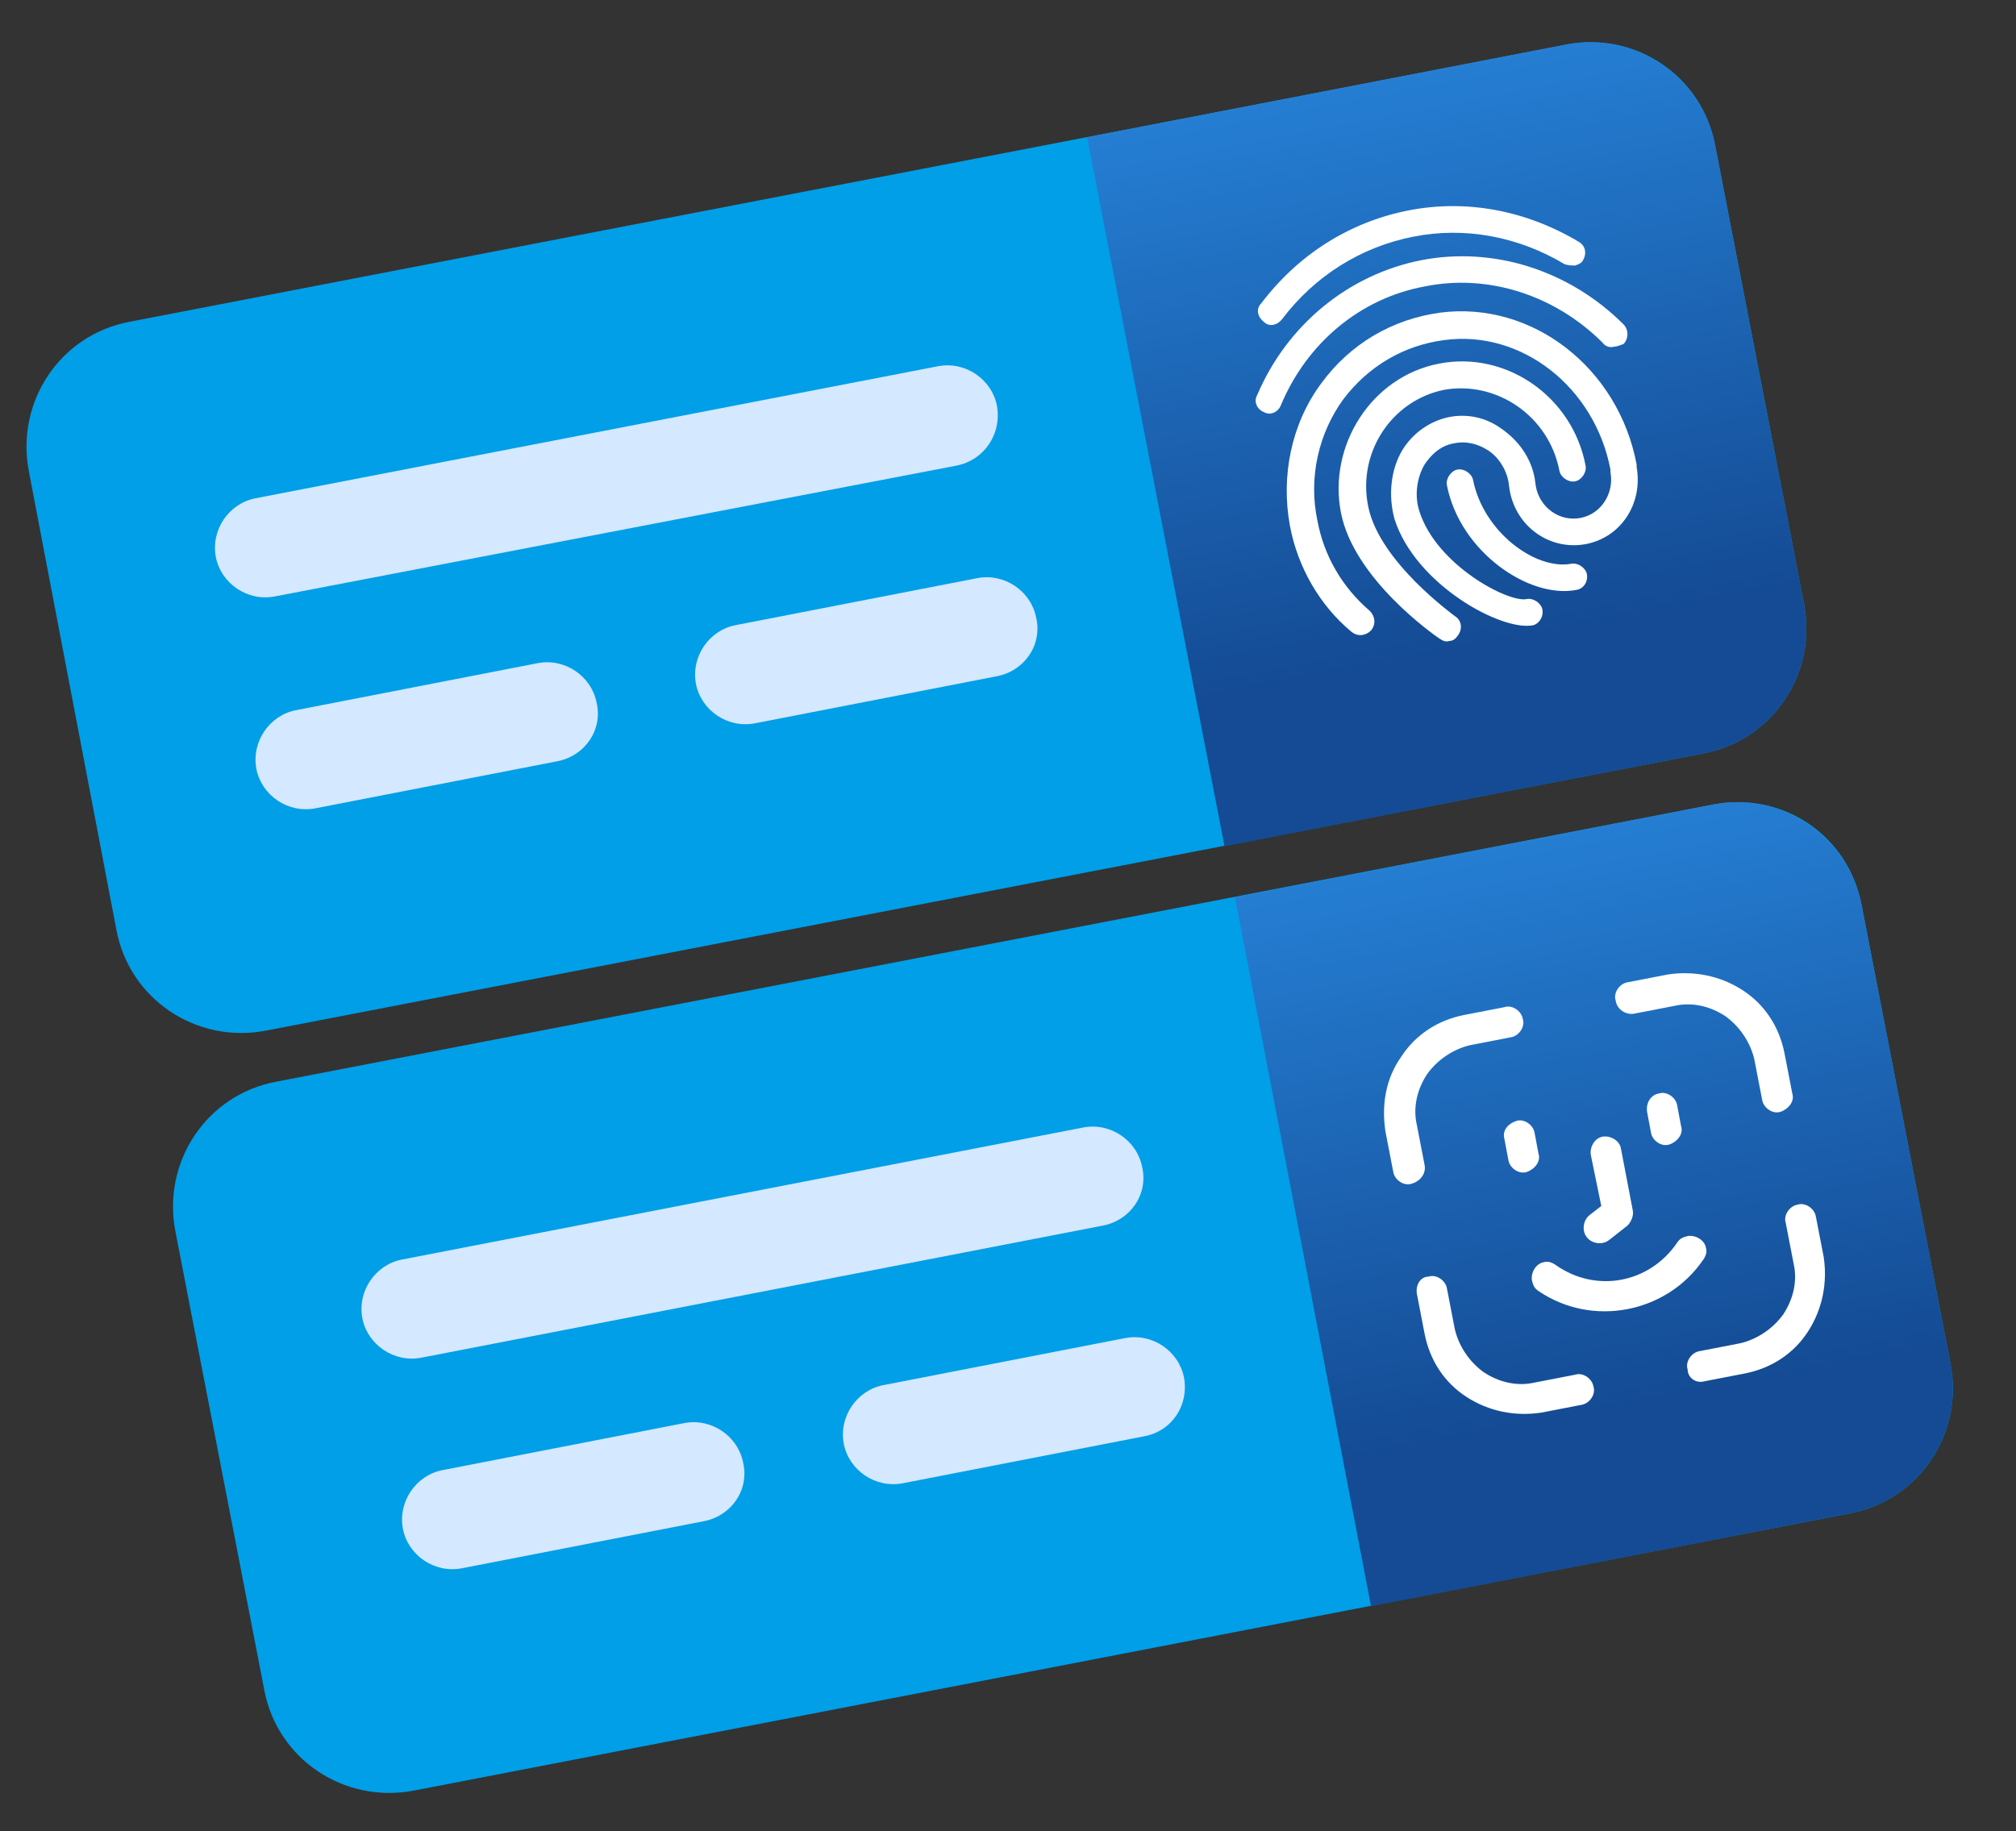
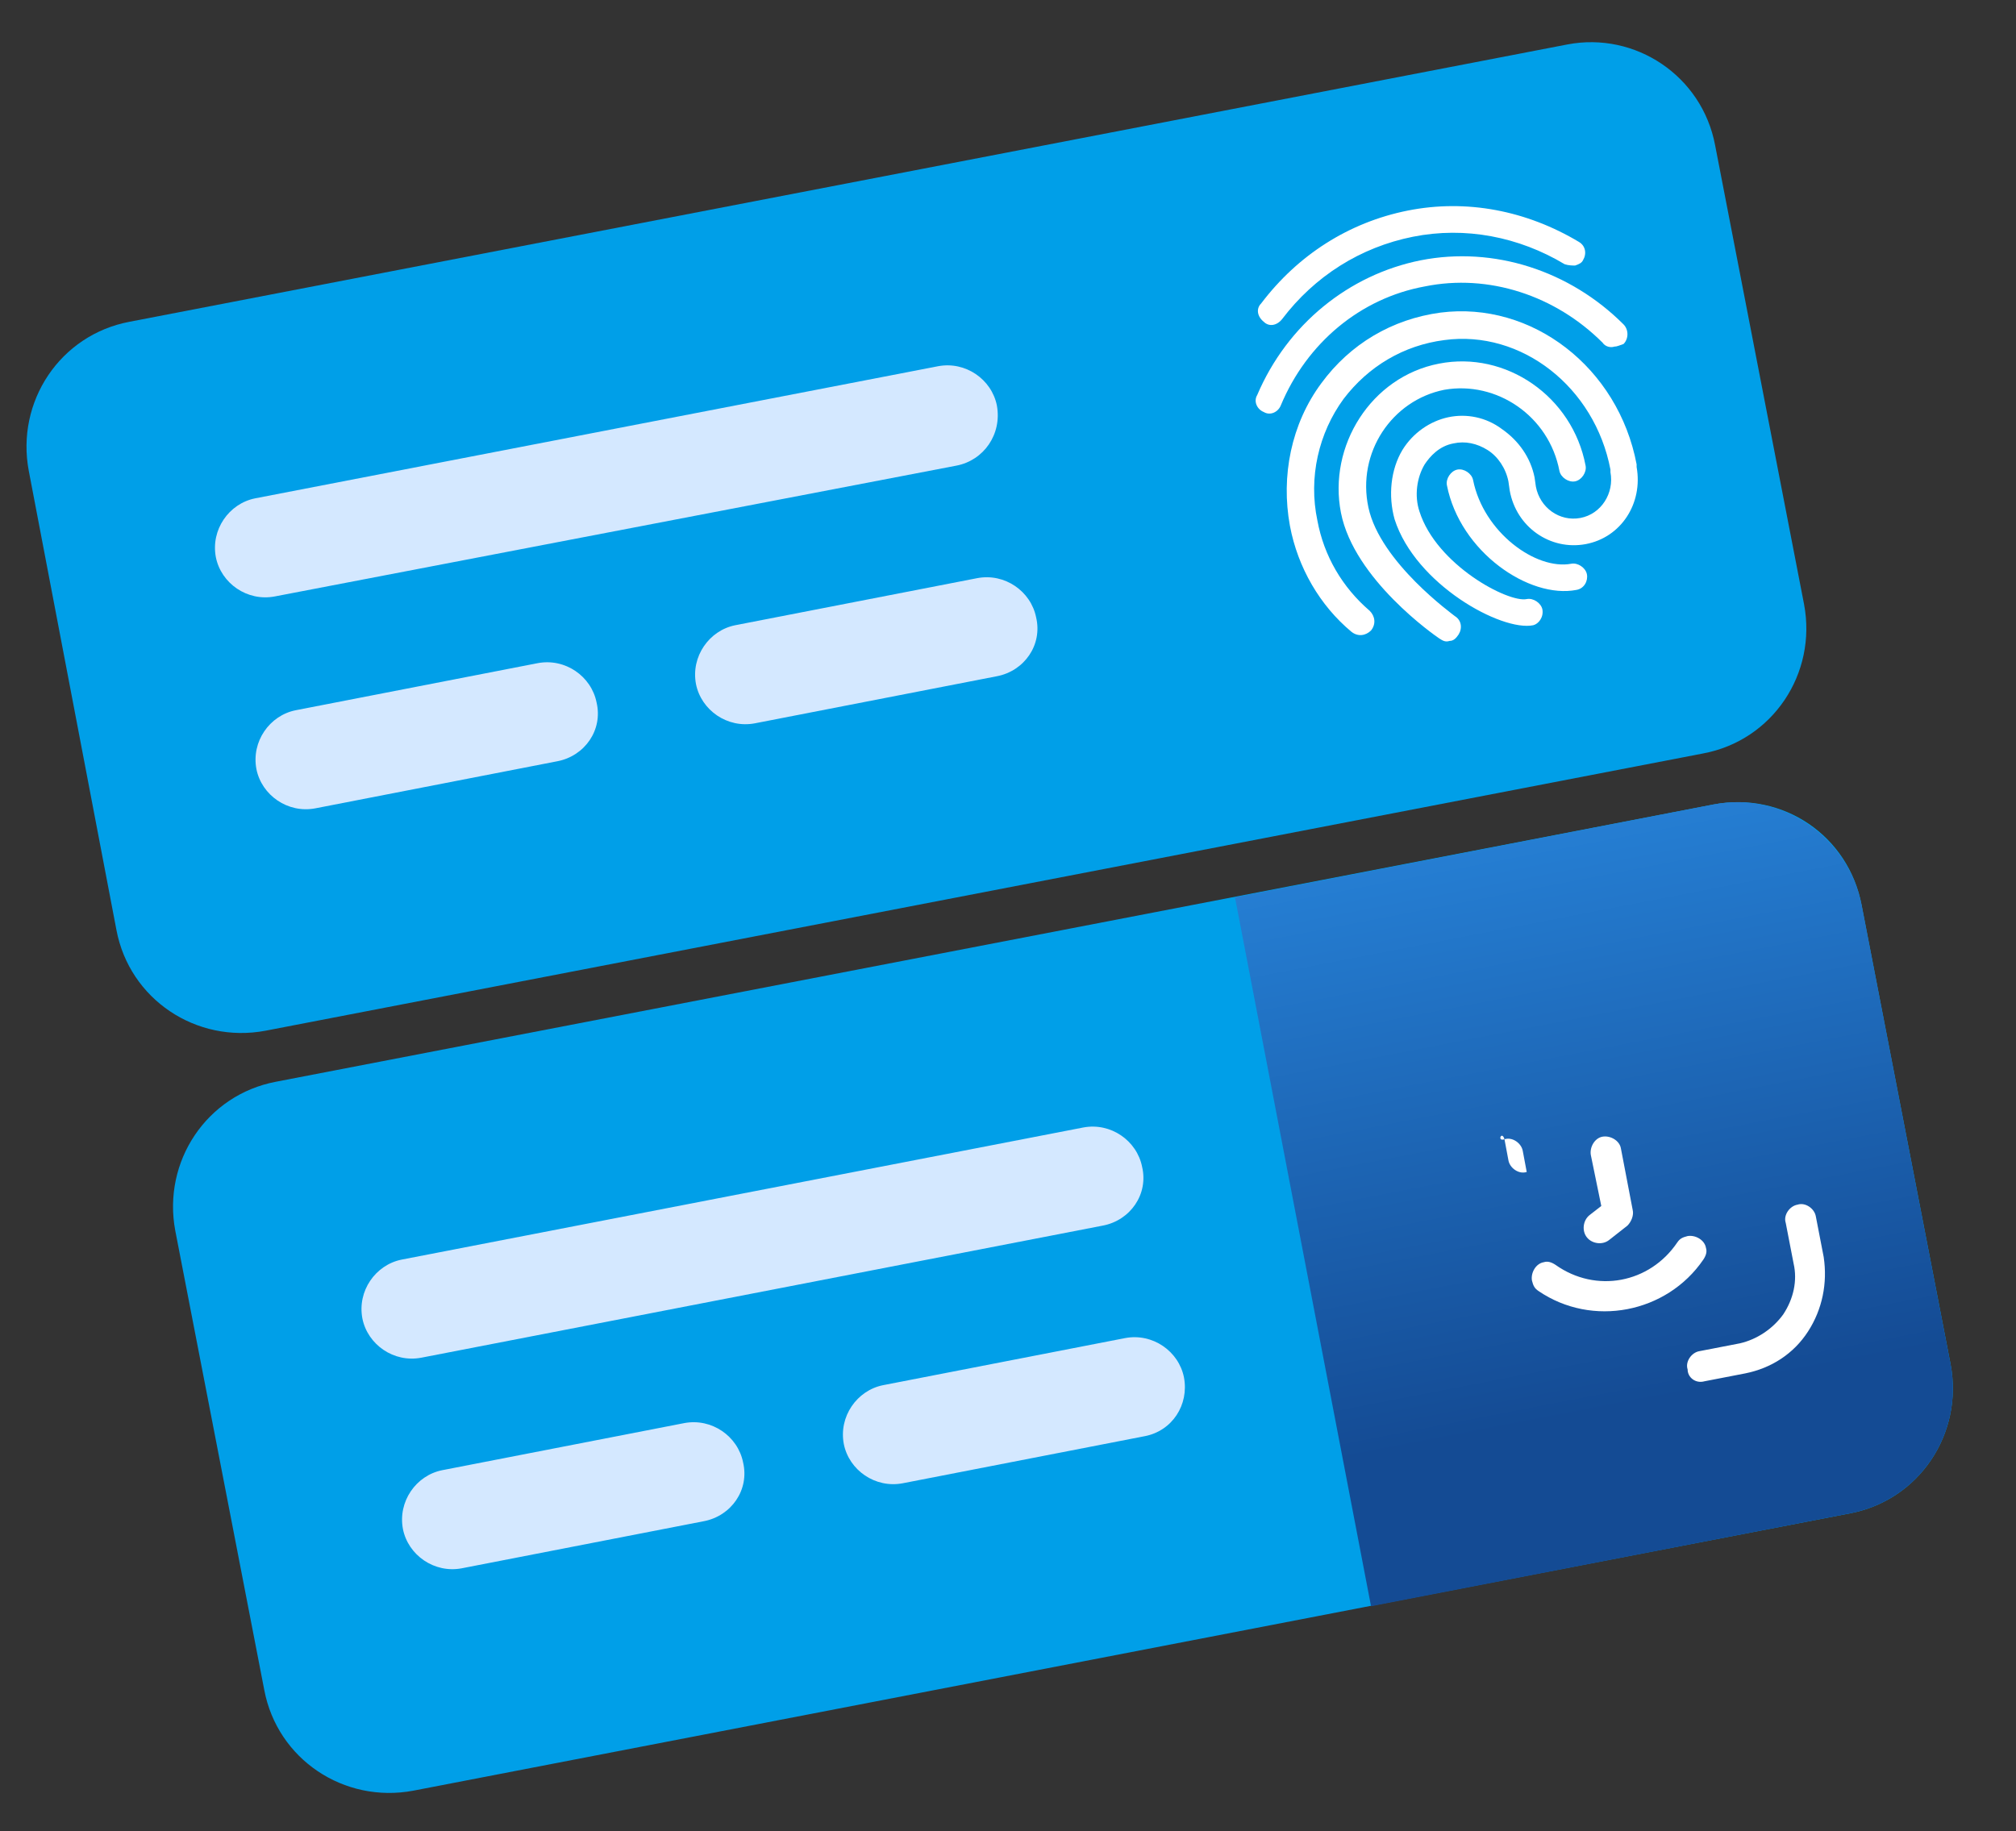
<svg xmlns="http://www.w3.org/2000/svg" version="1.1" id="Layer_1" x="0px" y="0px" viewBox="0 0 154.1 140" style="enable-background:new 0 0 154.1 140;" xml:space="preserve">
  <rect x="0" y="0" width="154.1" height="140" fill="#333333" stroke="none" />
  <style type="text/css">
	.st0{fill:#009FE8;}
	.st1{fill:url(#SVGID_1_);}
	.st2{fill:#D4E8FF;}
	.st3{fill:#FFFFFF;}
	.st4{fill:url(#SVGID_00000129190848581221508650000004698546335434589863_);}
</style>
  <g>
    <path class="st0" d="M131.1,11.1l6.8,35.1c1,5.3-2.4,10.4-7.7,11.4L20.3,78.8c-5.3,1-10.4-2.4-11.4-7.7L2.2,36   c-1-5.3,2.4-10.4,7.7-11.4L119.8,3.4C125,2.4,130.1,5.8,131.1,11.1L131.1,11.1z" />
    <linearGradient id="SVGID_1_" gradientUnits="userSpaceOnUse" x1="117.468" y1="132.342" x2="117.468" y2="38.31" gradientTransform="matrix(0.982 -0.19 -0.19 -0.982 8.426 119.221)">
      <stop offset="9.000000e-02" style="stop-color:#31A2FF" />
      <stop offset="0.89" style="stop-color:#144B94" />
    </linearGradient>
-     <path class="st1" d="M131.1,11.1l6.8,35.1c1,5.3-2.4,10.4-7.7,11.4l-36.6,7.1L83.1,10.5l36.6-7.1C125,2.4,130.1,5.9,131.1,11.1   L131.1,11.1z" />
    <path class="st2" d="M76.2,51.7l-18.5,3.6c-2.1,0.4-4.1-1-4.5-3c-0.4-2.1,1-4.1,3-4.5l18.5-3.6c2.1-0.4,4.1,1,4.5,3   C79.7,49.3,78.3,51.3,76.2,51.7z" />
    <path class="st2" d="M42.6,58.2l-18.5,3.6c-2.1,0.4-4.1-1-4.5-3c-0.4-2.1,1-4.1,3-4.5l18.5-3.6c2.1-0.4,4.1,1,4.5,3   C46.1,55.8,44.7,57.8,42.6,58.2z" />
    <path class="st2" d="M73.1,35.6L21,45.6c-2.1,0.4-4.1-1-4.5-3c-0.4-2.1,1-4.1,3-4.5L71.7,28c2.1-0.4,4.1,1,4.5,3   C76.6,33.2,75.2,35.2,73.1,35.6z" />
  </g>
  <g>
    <path class="st3" d="M120.4,20.3c-0.2,0-0.5,0-0.8-0.1c-3.5-2.1-7.6-2.9-11.6-2.1s-7.5,3-10,6.3c-0.4,0.5-1,0.6-1.4,0.2   c-0.5-0.4-0.6-1-0.2-1.4c2.8-3.7,6.7-6.2,11.2-7.1c4.5-0.9,9.1,0,13.1,2.4c0.5,0.3,0.6,0.9,0.3,1.4   C120.9,20.1,120.7,20.2,120.4,20.3L120.4,20.3L120.4,20.3z" />
    <path class="st3" d="M123.4,26.5c-0.3,0.1-0.7,0-0.9-0.3c-3.6-3.6-8.7-5.3-13.6-4.3c-4.9,0.9-9,4.3-11,9.1   c-0.2,0.5-0.8,0.8-1.3,0.5c-0.5-0.2-0.8-0.8-0.5-1.3c2.3-5.4,7-9.2,12.5-10.3c5.6-1.1,11.4,0.8,15.5,4.9c0.4,0.4,0.4,1.1,0,1.5   C123.8,26.4,123.6,26.5,123.4,26.5L123.4,26.5z" />
    <path class="st3" d="M110.8,49c-0.3,0.1-0.5,0-0.8-0.2c-0.3-0.2-6.5-4.5-7.5-9.6s2.3-10.4,7.5-11.4c5.1-1,10.2,2.5,11.2,7.8   c0.1,0.5-0.3,1.1-0.8,1.2c-0.5,0.1-1.1-0.3-1.2-0.8c-0.8-4.2-4.8-6.9-8.8-6.2c-4,0.8-6.7,4.8-5.8,9s6.5,8.2,6.6,8.3   c0.5,0.3,0.6,0.9,0.3,1.4C111.3,48.8,111.1,49,110.8,49L110.8,49z" />
    <path class="st3" d="M117.2,47.8c-2.4,0.5-9-3.1-10.6-8.1c-0.5-1.8-0.3-3.8,0.6-5.3c0.8-1.3,2.1-2.2,3.5-2.5l0,0   c1.4-0.3,2.9,0,4.1,0.9c1.3,0.9,2.2,2.2,2.5,3.7l0.1,0.7c0.3,1.6,1.8,2.7,3.4,2.4c1.6-0.3,2.6-1.9,2.3-3.5l0-0.2   c-1.2-6.3-6.8-10.7-12.7-9.9c-3.1,0.4-5.8,2-7.7,4.5c-1.9,2.6-2.7,6-2,9.3c0.5,2.7,1.9,5.1,4,6.9c0.4,0.4,0.5,1,0.1,1.5   c-0.4,0.4-1,0.5-1.5,0.1c-2.4-2-4.1-4.9-4.7-8.1c-0.7-3.8,0.1-7.8,2.4-10.9c2.2-3,5.4-4.9,9.1-5.4c7-0.9,13.6,4.2,15,11.6l0,0.2   c0.5,2.8-1.2,5.4-3.9,5.9c-2.7,0.5-5.3-1.3-5.8-4.1l-0.1-0.7c-0.2-1-0.8-1.9-1.6-2.4c-0.8-0.5-1.7-0.7-2.6-0.5l0,0   c-1.1,0.2-1.8,1-2.2,1.6c-0.6,1-0.8,2.4-0.4,3.6c1.3,4.1,6.8,7,8.2,6.7c0.5-0.1,1.1,0.3,1.2,0.8C118,47.2,117.6,47.7,117.2,47.8   L117.2,47.8L117.2,47.8z" />
    <path class="st3" d="M120.5,45.1c-3.6,0.7-8.9-2.9-9.9-8c-0.1-0.5,0.3-1.1,0.8-1.2c0.5-0.1,1.1,0.3,1.2,0.8c0.8,4,4.8,6.9,7.5,6.4   c0.5-0.1,1.1,0.3,1.2,0.8C121.4,44.4,121.1,45,120.5,45.1L120.5,45.1z" />
  </g>
  <g>
    <path class="st0" d="M142.3,69.2l6.8,35.1c1,5.3-2.4,10.4-7.7,11.4L31.6,136.9c-5.3,1-10.4-2.4-11.4-7.7l-6.8-35.1   c-1-5.3,2.4-10.4,7.7-11.4L131,61.5C136.3,60.5,141.3,63.9,142.3,69.2L142.3,69.2z" />
    <linearGradient id="SVGID_00000098923624899728041150000015811231404899392651_" gradientUnits="userSpaceOnUse" x1="117.468" y1="73.153" x2="117.468" y2="-20.88" gradientTransform="matrix(0.982 -0.19 -0.19 -0.982 8.426 119.221)">
      <stop offset="9.000000e-02" style="stop-color:#31A2FF" />
      <stop offset="0.89" style="stop-color:#144B94" />
    </linearGradient>
    <path style="fill:url(#SVGID_00000098923624899728041150000015811231404899392651_);" d="M142.3,69.2l6.8,35.1   c1,5.3-2.4,10.4-7.7,11.4l-36.6,7.1L94.4,68.6l36.6-7.1C136.2,60.5,141.3,64,142.3,69.2L142.3,69.2z" />
    <path class="st2" d="M87.5,109.8L69,113.4c-2.1,0.4-4.1-1-4.5-3c-0.4-2.1,1-4.1,3-4.5l18.5-3.6c2.1-0.4,4.1,1,4.5,3   C90.9,107.4,89.6,109.4,87.5,109.8z" />
    <path class="st2" d="M53.8,116.3l-18.5,3.6c-2.1,0.4-4.1-1-4.5-3c-0.4-2.1,1-4.1,3-4.5l18.5-3.6c2.1-0.4,4.1,1,4.5,3   C57.3,113.9,55.9,115.9,53.8,116.3z" />
    <path class="st2" d="M84.3,93.7l-52.1,10.1c-2.1,0.4-4.1-1-4.5-3c-0.4-2.1,1-4.1,3-4.5l52.1-10.1c2.1-0.4,4.1,1,4.5,3   C87.8,91.3,86.4,93.3,84.3,93.7z" />
  </g>
  <g id="Icon">
-     <path class="st3" d="M108.9,89.1l-0.6-3.1c-0.3-1.3,0-2.7,0.8-3.9c0.8-1.1,2-1.9,3.3-2.2l3.1-0.6c0.6-0.1,1.1-0.8,0.9-1.4   c-0.1-0.6-0.8-1.1-1.4-0.9l-3.1,0.6c-2,0.4-3.7,1.5-4.8,3.2c-1.2,1.7-1.5,3.7-1.2,5.7l0.6,3.1c0.1,0.6,0.8,1.1,1.4,0.9   C108.6,90.3,109,89.7,108.9,89.1L108.9,89.1z" />
-     <path class="st3" d="M124.9,77.5l3.1-0.6c1.3-0.3,2.7,0,3.9,0.8c1.1,0.8,1.9,2,2.2,3.3l0.6,3.1c0.1,0.6,0.8,1.1,1.4,0.9   s1.1-0.8,0.9-1.4l-0.6-3.1c-0.4-2-1.5-3.7-3.2-4.8s-3.7-1.5-5.7-1.2l-3.1,0.6c-0.6,0.1-1.1,0.8-0.9,1.4   C123.6,77.2,124.3,77.6,124.9,77.5L124.9,77.5z" />
-     <path class="st3" d="M108.3,98.9l0.6,3.1c0.4,2,1.5,3.7,3.2,4.8c1.7,1.1,3.7,1.5,5.7,1.2l3.1-0.6c0.6-0.1,1.1-0.8,0.9-1.4   c-0.1-0.6-0.8-1.1-1.4-0.9l-3.1,0.6c-1.3,0.3-2.7,0-3.9-0.8c-1.1-0.8-1.9-2-2.2-3.3l-0.6-3.1c-0.1-0.6-0.8-1.1-1.4-0.9   C108.6,97.6,108.2,98.2,108.3,98.9L108.3,98.9L108.3,98.9z" />
    <path class="st3" d="M130.3,105.6l3.1-0.6c2-0.4,3.7-1.5,4.8-3.2c1.1-1.7,1.5-3.7,1.2-5.7l-0.6-3.1c-0.1-0.6-0.8-1.1-1.4-0.9   c-0.6,0.1-1.1,0.8-0.9,1.4l0.6,3.1c0.3,1.3,0,2.7-0.8,3.9c-0.8,1.1-2,1.9-3.3,2.2l-3.1,0.6c-0.6,0.1-1.1,0.8-0.9,1.4   C129,105.3,129.6,105.8,130.3,105.6L130.3,105.6z" />
-     <path class="st3" d="M125.9,85l0.3,1.6c0.1,0.6,0.8,1.1,1.4,0.9s1.1-0.8,0.9-1.4l-0.3-1.6c-0.1-0.6-0.8-1.1-1.4-0.9   C126.2,83.7,125.8,84.3,125.9,85z" />
-     <path class="st3" d="M115,87.1l0.3,1.6c0.1,0.6,0.8,1.1,1.4,0.9s1.1-0.8,0.9-1.4l-0.3-1.6c-0.1-0.6-0.8-1.1-1.4-0.9   S114.8,86.4,115,87.1z" />
+     <path class="st3" d="M115,87.1l0.3,1.6c0.1,0.6,0.8,1.1,1.4,0.9l-0.3-1.6c-0.1-0.6-0.8-1.1-1.4-0.9   S114.8,86.4,115,87.1z" />
    <path class="st3" d="M122.4,92.2l-0.8-3.9c-0.1-0.6,0.3-1.3,0.9-1.4c0.6-0.1,1.3,0.3,1.4,0.9l0.9,4.7c0.1,0.4-0.1,0.9-0.4,1.2   l-1.4,1.1c-0.5,0.4-1.3,0.3-1.7-0.2c-0.4-0.5-0.3-1.3,0.2-1.7L122.4,92.2L122.4,92.2z" />
    <path class="st3" d="M128.2,95c0.2-0.3,0.4-0.4,0.8-0.5c0.6-0.1,1.3,0.3,1.4,0.9c0.1,0.3,0,0.6-0.2,0.9c-0.2,0.3,0,0,0,0   c-2.8,4.1-8.5,5.2-12.6,2.4l0,0c-0.3-0.2-0.4-0.4-0.5-0.8c-0.1-0.6,0.3-1.3,0.9-1.4c0.3-0.1,0.6,0,0.9,0.2c0.3,0.2,0,0,0,0   C122,98.9,126.1,98.1,128.2,95C128.2,95,128.2,95,128.2,95z" />
  </g>
</svg>